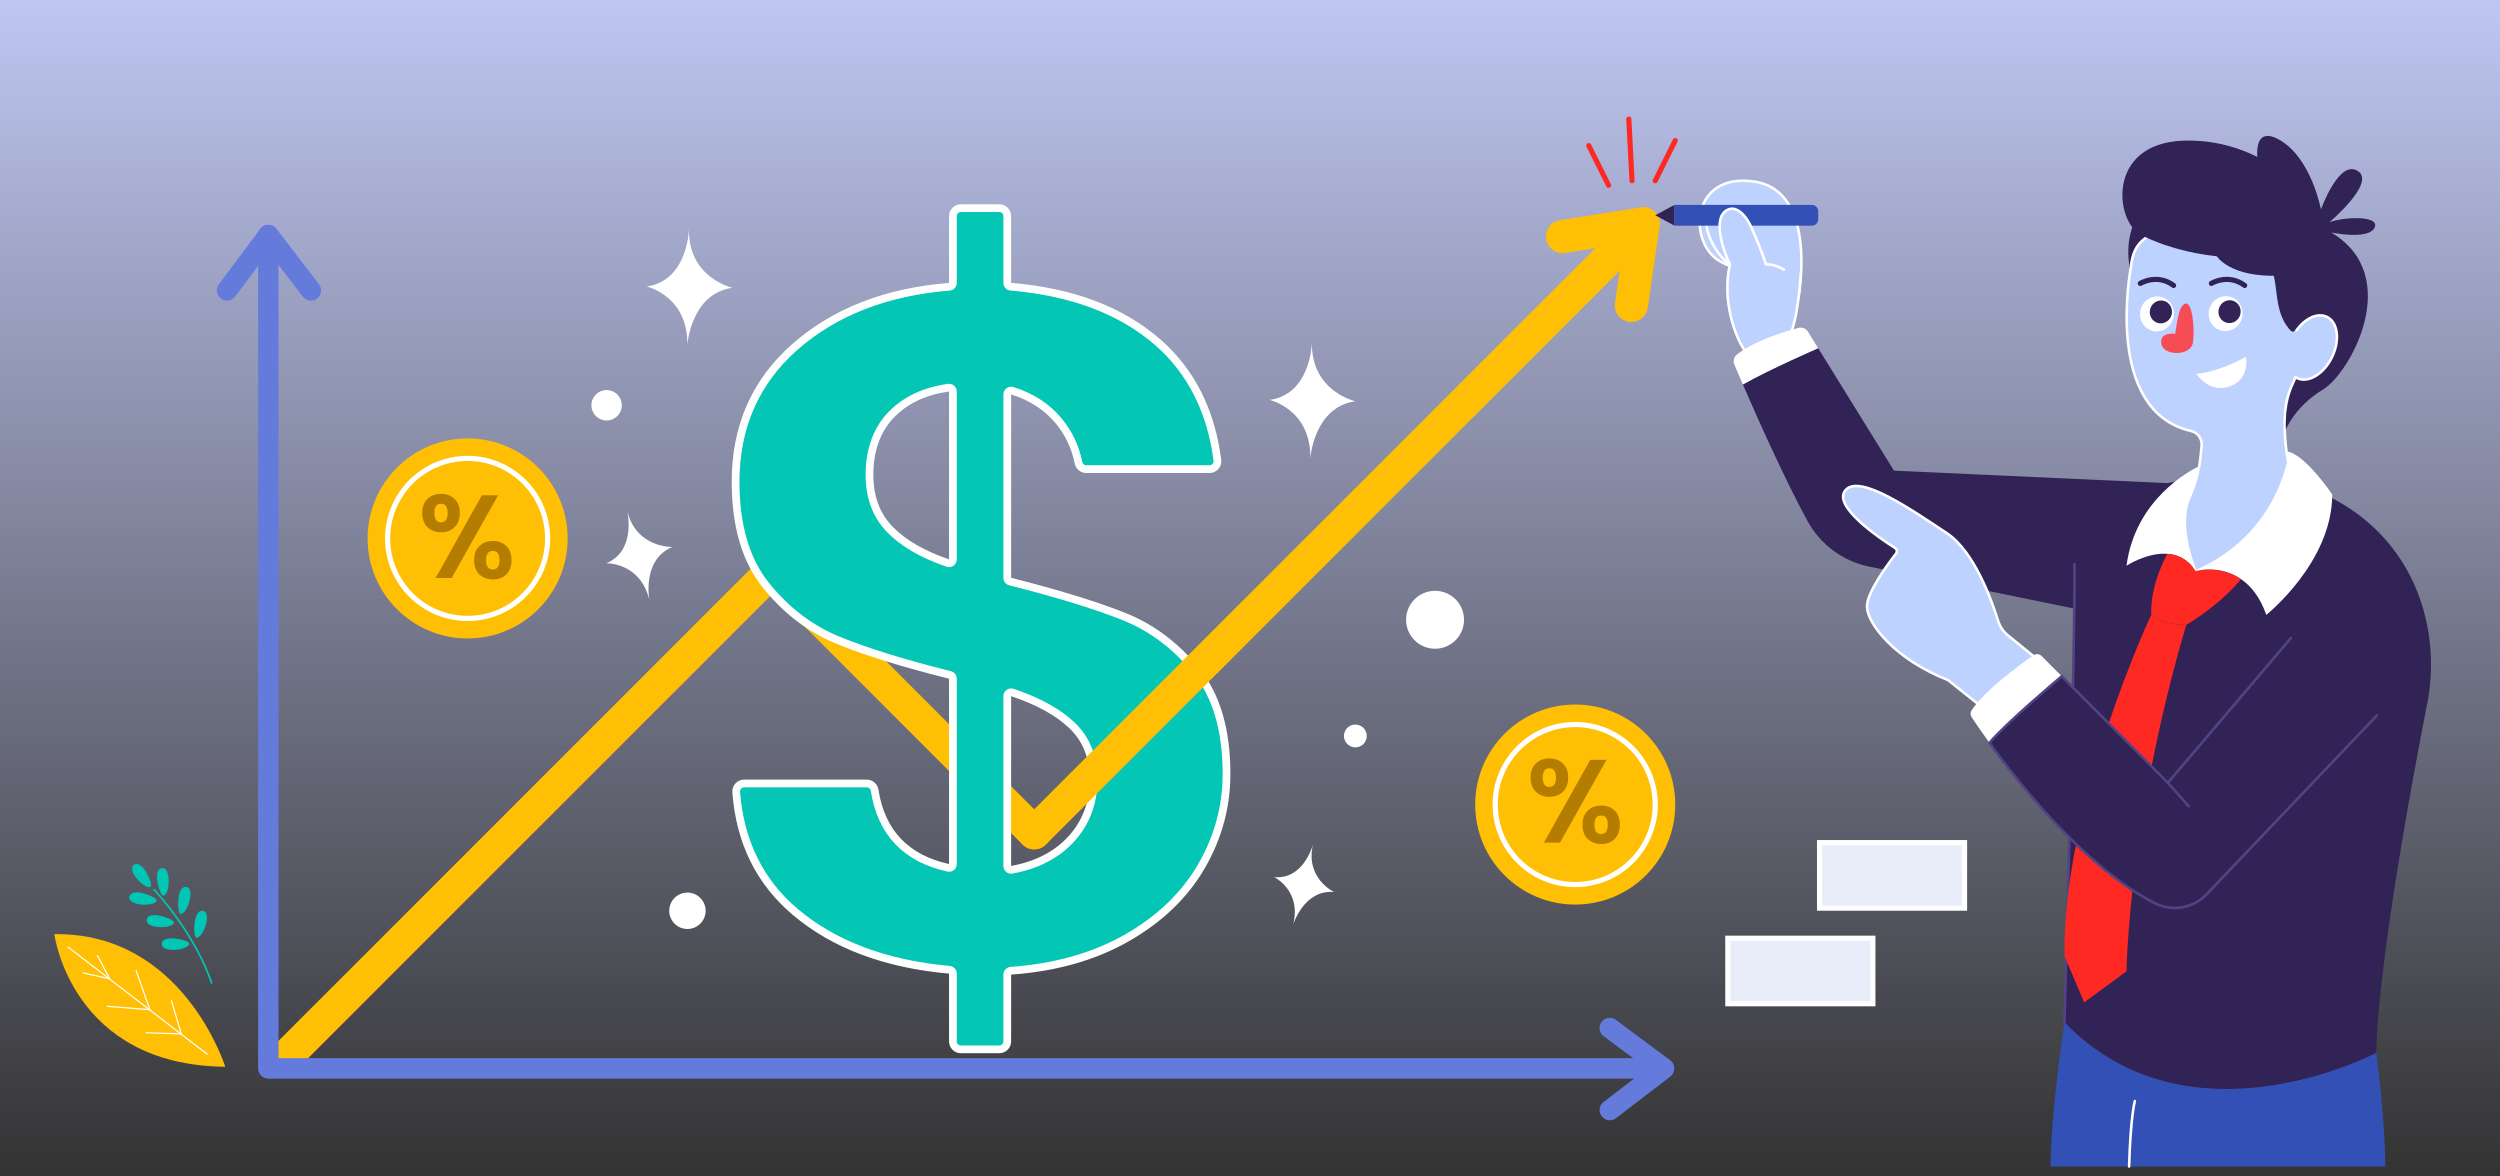
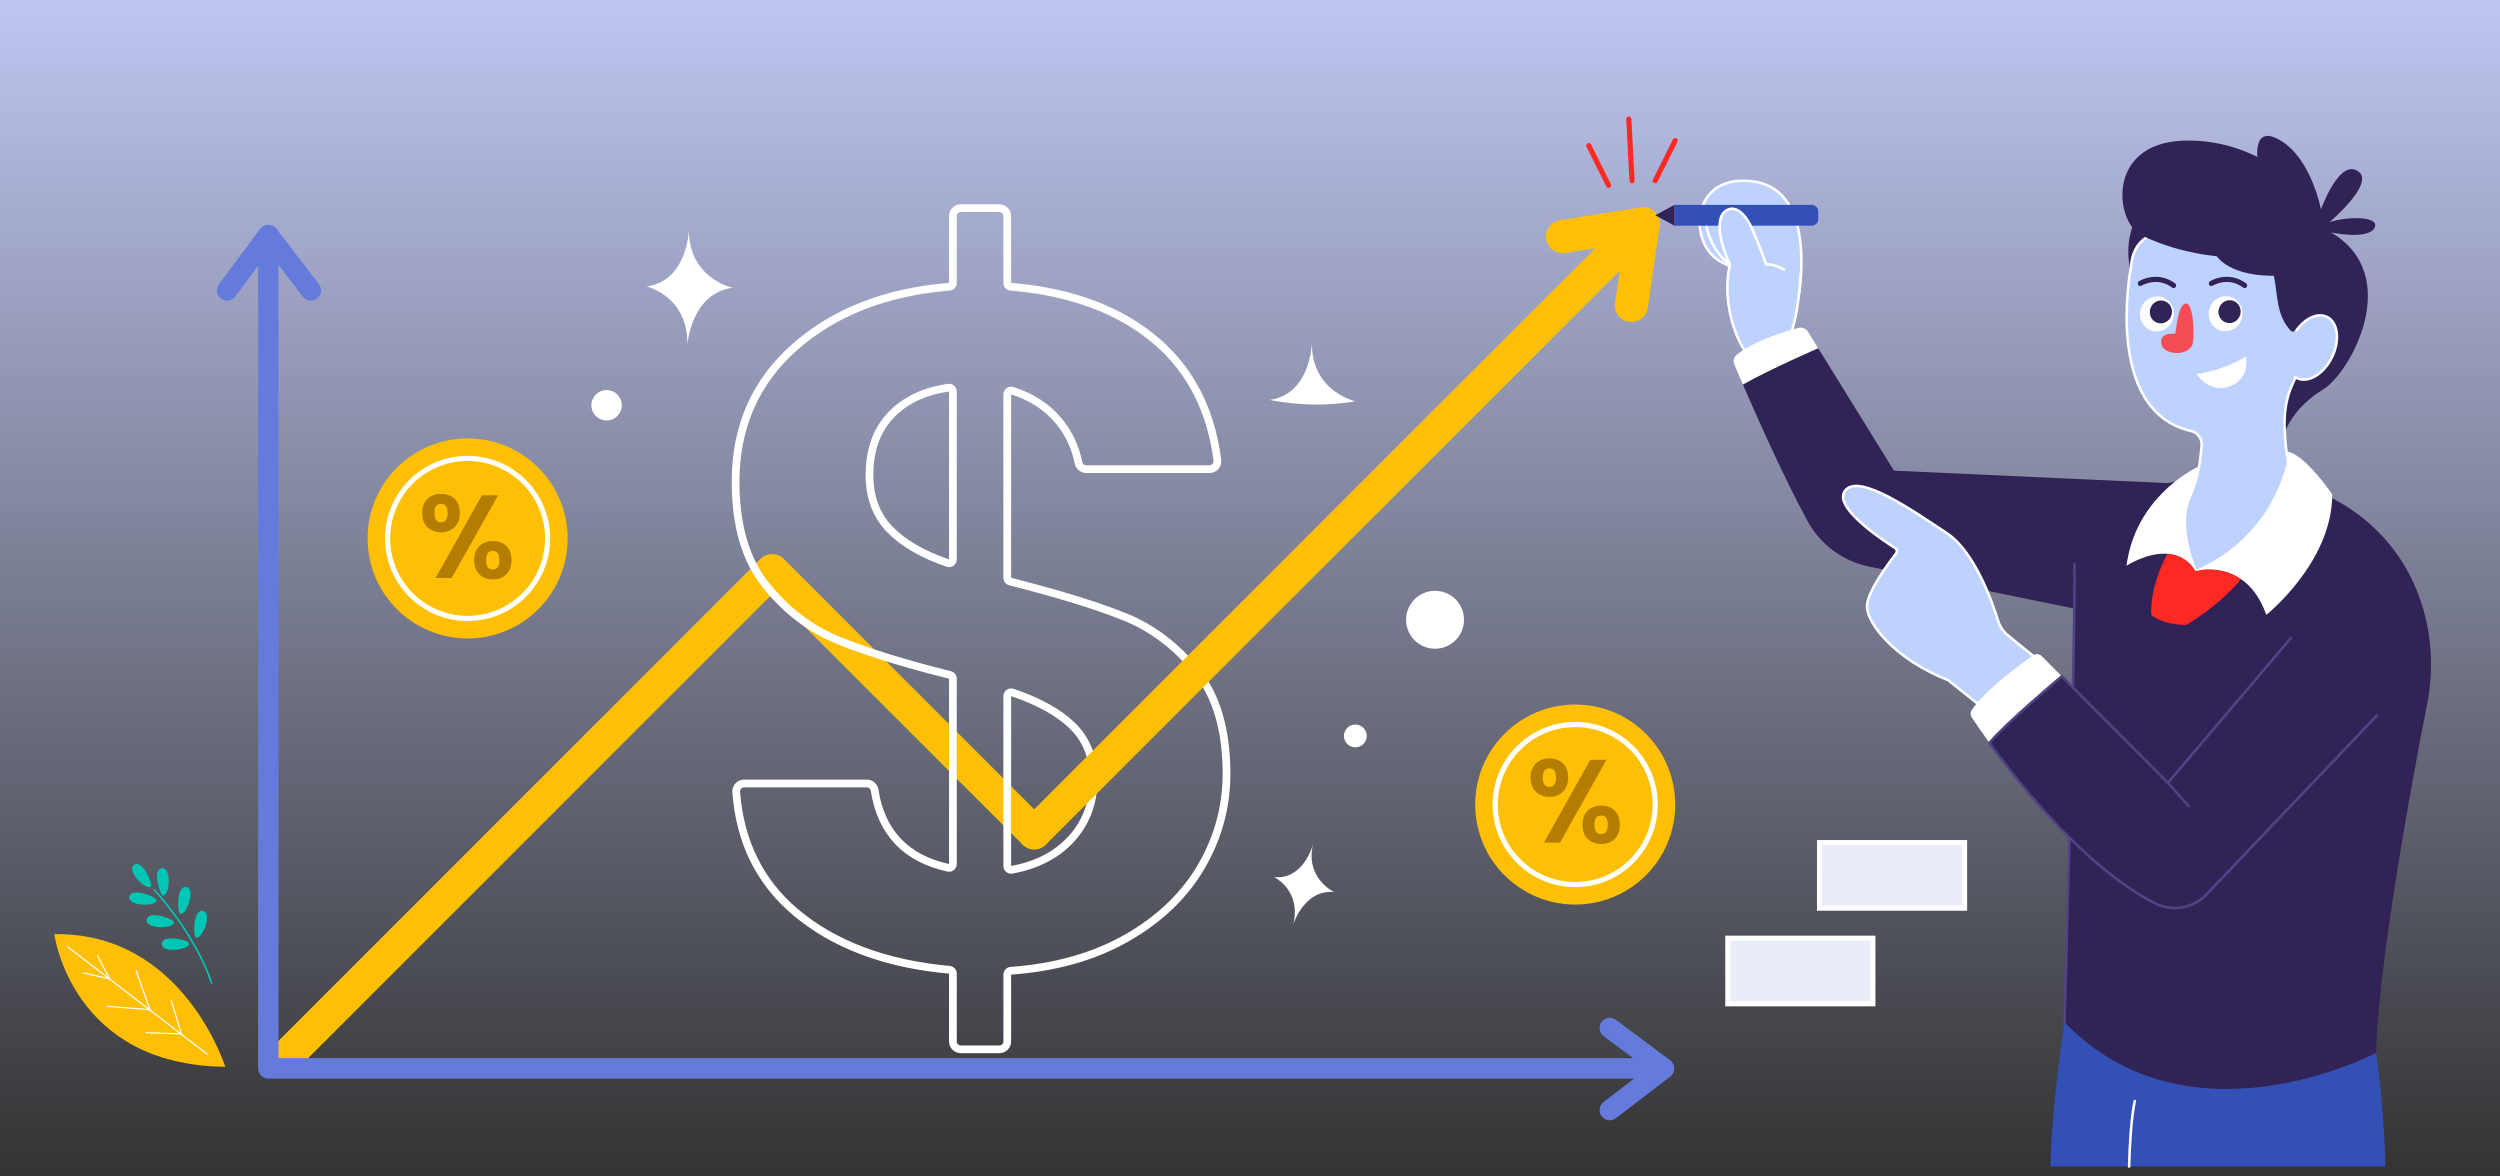
<svg xmlns="http://www.w3.org/2000/svg" width="969" height="456" viewBox="0 0 969 456" fill="none">
  <rect x="0" y="0" width="969" height="456" fill="#333333" stroke="none" />
  <g clip-path="url(#clip0_1344_6038)">
    <path d="M969 0H0V456H969V0Z" fill="url(#paint0_linear_1344_6038)" />
    <path d="M87.303 413.471C87.303 413.471 71.067 361.306 21.063 362.08C21.063 362.08 27.538 412.917 87.303 413.471Z" fill="#FFBF04" />
    <path d="M80.391 408.784C80.313 408.824 80.213 408.82 80.14 408.76L26.156 367.215C26.052 367.136 26.038 366.988 26.112 366.887C26.191 366.783 26.338 366.77 26.439 366.843L80.423 408.389C80.527 408.468 80.541 408.615 80.467 408.716C80.445 408.742 80.424 408.767 80.391 408.784Z" fill="white" />
    <path d="M42.671 379.756C42.555 379.817 42.412 379.772 42.352 379.656L37.585 370.485C37.525 370.369 37.57 370.227 37.686 370.166C37.802 370.106 37.944 370.151 38.004 370.267L42.771 379.438C42.831 379.554 42.786 379.696 42.671 379.756Z" fill="white" />
    <path d="M58.245 391.744C58.245 391.744 58.223 391.755 58.218 391.758C58.093 391.802 57.962 391.737 57.921 391.618L52.526 376.238C52.482 376.114 52.547 375.982 52.666 375.941C52.79 375.898 52.922 375.962 52.962 376.081L58.358 391.461C58.396 391.574 58.345 391.692 58.245 391.744Z" fill="white" />
    <path d="M70.432 401.121C70.432 401.121 70.405 401.135 70.394 401.141C70.272 401.176 70.137 401.106 70.102 400.984L66.229 388.035C66.194 387.913 66.259 387.782 66.386 387.743C66.508 387.708 66.642 387.778 66.678 387.9L70.55 400.849C70.585 400.957 70.531 401.069 70.432 401.121Z" fill="white" />
    <path d="M42.426 379.569C42.376 379.594 42.323 379.601 42.268 379.588L32.183 377.328C32.057 377.302 31.978 377.175 32.003 377.05C32.029 376.924 32.156 376.844 32.281 376.87L42.366 379.13C42.492 379.156 42.571 379.283 42.546 379.408C42.533 379.478 42.484 379.531 42.423 379.563L42.426 379.569Z" fill="white" />
    <path d="M57.998 391.551C57.959 391.571 57.915 391.58 57.87 391.575L41.621 390.298C41.49 390.289 41.397 390.177 41.406 390.046C41.415 389.915 41.528 389.822 41.658 389.831L57.907 391.107C58.038 391.116 58.132 391.229 58.123 391.36C58.115 391.44 58.069 391.513 57.998 391.551Z" fill="white" />
    <path d="M70.187 400.933C70.154 400.95 70.115 400.957 70.074 400.957L56.562 400.527C56.434 400.524 56.336 400.414 56.339 400.286C56.343 400.158 56.452 400.059 56.58 400.063L70.091 400.493C70.219 400.496 70.319 400.606 70.315 400.734C70.311 400.82 70.259 400.896 70.187 400.933Z" fill="white" />
    <path d="M58.441 343.643C56.499 345.337 48.511 337.082 52.088 335.101C55.352 333.296 59.418 342.789 58.441 343.643Z" fill="#00C6B5" />
    <path d="M50.185 347.37C51.234 343.793 60.8 347.67 60.709 348.967C60.52 351.541 49.032 351.293 50.185 347.37Z" fill="#00C6B5" />
    <path d="M56.877 356.258C57.816 352.648 67.498 356.232 67.446 357.528C67.335 360.109 55.848 360.213 56.877 356.258Z" fill="#00C6B5" />
    <path d="M62.709 365.634C63.237 361.94 73.264 364.396 73.356 365.693C73.538 368.267 62.136 369.687 62.709 365.634Z" fill="#00C6B5" />
    <path d="M62.585 336.521C58.923 337.258 61.973 347.122 63.269 347.142C65.85 347.175 66.592 335.713 62.585 336.521Z" fill="#00C6B5" />
    <path d="M72.046 343.741C68.319 343.487 68.658 353.808 69.902 354.166C72.385 354.883 76.125 344.015 72.046 343.741Z" fill="#00C6B5" />
    <path d="M78.484 353.032C74.77 352.661 74.783 362.988 76.021 363.386C78.484 364.181 82.556 353.436 78.484 353.032Z" fill="#00C6B5" />
    <path d="M82.002 381.343C81.859 381.343 81.728 381.252 81.689 381.109C81.644 380.939 76.646 364.102 59.503 345.031C59.386 344.894 59.392 344.685 59.529 344.568C59.666 344.451 59.868 344.457 59.992 344.594C77.239 363.777 82.269 380.757 82.322 380.926C82.374 381.102 82.276 381.278 82.1 381.33C82.067 381.343 82.009 381.343 82.009 381.343H82.002Z" fill="#00C6B5" />
    <path d="M110.662 416.241C109.016 416.241 107.371 415.613 106.116 414.358C103.605 411.847 103.605 407.777 106.116 405.266L294.735 216.646C295.94 215.44 297.576 214.763 299.281 214.763C300.986 214.763 302.621 215.44 303.827 216.646L405.41 318.228C407.921 320.74 407.921 324.81 405.41 327.321C402.9 329.832 398.828 329.832 396.318 327.321L299.281 230.284L115.208 414.358C113.953 415.613 112.307 416.241 110.662 416.241Z" fill="#FFBF04" />
    <path d="M632.338 124.812C632.033 124.812 631.724 124.791 631.412 124.746C627.898 124.239 625.46 120.979 625.966 117.464L629.284 94.462L606.653 98.048C603.144 98.605 599.851 96.211 599.296 92.704C598.741 89.197 601.133 85.904 604.64 85.348L635.885 80.396C637.906 80.075 639.951 80.734 641.406 82.168C642.86 83.603 643.547 85.642 643.255 87.664L638.694 119.3C638.232 122.503 635.482 124.812 632.338 124.812Z" fill="#FFBF04" />
-     <path d="M372.419 406.722C370.725 406.722 369.346 405.343 369.346 403.647V377.386C369.346 376.609 368.753 375.961 367.98 375.892C343.33 373.673 323.241 366.135 308.27 353.488C294.526 341.889 286.815 326.258 285.35 307.028C285.283 306.144 285.575 305.302 286.173 304.656C286.758 304.024 287.554 303.677 288.415 303.677H335.963C337.486 303.677 338.759 304.764 338.992 306.261C341.535 322.617 351.134 332.742 367.522 336.356C367.63 336.38 367.738 336.392 367.846 336.392C368.184 336.392 368.517 336.277 368.785 336.061C369.14 335.776 369.346 335.346 369.346 334.892V263.067C369.346 262.379 368.877 261.779 368.209 261.612C350.302 257.136 335.695 252.603 324.793 248.141C314.048 243.747 304.635 236.561 296.816 226.782C289.049 217.082 285.111 203.606 285.111 186.73C285.111 165.471 292.848 147.884 308.105 134.457C323.448 120.956 343.589 113.109 367.967 111.136C368.746 111.073 369.346 110.422 369.346 109.641V83.754C369.346 82.06 370.725 80.681 372.419 80.681H387.339C389.034 80.681 390.413 82.06 390.413 83.754V109.641C390.413 110.421 391.01 111.07 391.788 111.135C415.416 113.108 434.547 120.324 448.652 132.583C461.566 143.819 469.375 159.215 471.861 178.345C471.977 179.235 471.705 180.131 471.115 180.802C470.524 181.475 469.707 181.845 468.812 181.845H421.034C419.576 181.845 418.312 180.81 418.029 179.383C416.845 173.423 414.333 168.048 410.563 163.409C406.001 157.81 399.876 153.788 392.357 151.453C392.211 151.408 392.062 151.386 391.913 151.386C391.596 151.386 391.284 151.486 391.023 151.678C390.639 151.961 390.413 152.409 390.413 152.886V223.958C390.413 224.645 390.878 225.244 391.544 225.413C410.175 230.134 425.104 234.73 435.915 239.075C446.524 243.346 455.873 250.407 463.701 260.063C471.463 269.652 475.399 283.062 475.399 299.92C475.399 312.621 472.115 324.703 465.638 335.83C459.157 346.957 449.474 356.262 436.856 363.486C424.211 370.729 409.054 375.029 391.805 376.266C391.021 376.322 390.413 376.975 390.413 377.762V403.647C390.413 405.343 389.034 406.722 387.339 406.722H372.419ZM391.913 268.336C391.602 268.336 391.294 268.433 391.036 268.619C390.645 268.901 390.413 269.354 390.413 269.836V335.645C390.413 336.09 390.61 336.512 390.953 336.797C391.224 337.023 391.565 337.145 391.913 337.145C392.003 337.145 392.094 337.137 392.184 337.12C401.991 335.316 409.804 331.235 415.404 324.987C421.023 318.714 423.872 311.039 423.872 302.177C423.872 293.52 421.059 286.448 415.51 281.159C410.11 276.019 402.331 271.73 392.387 268.413C392.232 268.361 392.072 268.336 391.913 268.336ZM367.846 150.258C367.777 150.258 367.708 150.263 367.639 150.272C358.312 151.571 350.806 155.138 345.327 160.875C339.811 166.655 337.014 174.468 337.014 184.098C337.014 192.745 339.688 199.867 344.962 205.264C350.119 210.554 357.655 214.918 367.361 218.233C367.519 218.288 367.683 218.314 367.846 218.314C368.155 218.314 368.46 218.218 368.718 218.034C369.112 217.752 369.346 217.298 369.346 216.814V151.758C369.346 151.324 369.158 150.911 368.831 150.626C368.556 150.387 368.206 150.258 367.846 150.258Z" fill="#03C6B5" />
    <path d="M387.339 82.181C388.207 82.181 388.913 82.887 388.913 83.754V109.64C388.913 111.2 390.108 112.5 391.663 112.63C414.967 114.576 433.809 121.67 447.667 133.714C460.297 144.702 467.936 159.783 470.374 178.538C470.456 179.171 470.167 179.608 469.988 179.813C469.813 180.012 469.428 180.345 468.812 180.345H421.034C420.289 180.345 419.644 179.818 419.5 179.091C418.269 172.889 415.654 167.295 411.725 162.46C406.974 156.629 400.608 152.444 392.802 150.02C392.51 149.93 392.211 149.886 391.913 149.886C391.28 149.886 390.655 150.086 390.133 150.47C389.366 151.036 388.913 151.932 388.913 152.886V223.959C388.913 225.332 389.845 226.529 391.176 226.867C409.744 231.572 424.608 236.148 435.354 240.467C445.725 244.641 454.87 251.553 462.534 261.006C470.076 270.322 473.899 283.414 473.899 299.92C473.899 312.353 470.684 324.181 464.342 335.075C457.995 345.971 448.497 355.092 436.111 362.184C423.664 369.315 408.721 373.549 391.698 374.769C390.128 374.882 388.913 376.188 388.913 377.762V403.648C388.913 404.515 388.207 405.221 387.339 405.221H372.419C371.551 405.221 370.846 404.515 370.846 403.648V377.385C370.846 375.833 369.661 374.537 368.115 374.397C343.778 372.207 323.969 364.786 309.237 352.341C295.812 341.011 288.279 325.727 286.846 306.914C286.798 306.289 287.093 305.87 287.273 305.675C287.446 305.489 287.824 305.176 288.415 305.176H335.964C336.729 305.176 337.393 305.741 337.51 306.491C340.157 323.52 350.146 334.061 367.2 337.821C367.414 337.869 367.63 337.892 367.845 337.892C368.523 337.892 369.187 337.662 369.725 337.23C370.433 336.661 370.846 335.801 370.846 334.892V263.067C370.846 261.691 369.909 260.491 368.573 260.157C350.739 255.698 336.2 251.188 325.36 246.752C314.856 242.457 305.646 235.423 297.987 225.844C290.439 216.417 286.611 203.257 286.611 186.73C286.611 165.921 294.176 148.713 309.096 135.583C324.191 122.3 344.039 114.578 368.088 112.631C369.646 112.504 370.846 111.203 370.846 109.64V83.754C370.846 82.887 371.551 82.181 372.419 82.181H387.339ZM367.845 219.814C368.463 219.814 369.075 219.623 369.591 219.254C370.378 218.691 370.846 217.782 370.846 216.814V151.758C370.846 150.89 370.47 150.065 369.815 149.495C369.266 149.017 368.565 148.758 367.846 148.758C367.708 148.758 367.57 148.767 367.432 148.786C357.763 150.133 349.96 153.852 344.241 159.84C338.45 165.908 335.514 174.07 335.514 184.097C335.514 193.151 338.332 200.625 343.887 206.31C349.211 211.772 356.946 216.261 366.876 219.653C367.192 219.761 367.52 219.814 367.845 219.814ZM391.913 338.644C392.093 338.644 392.275 338.628 392.455 338.595C402.597 336.73 410.694 332.489 416.523 325.988C422.395 319.431 425.372 311.419 425.372 302.176C425.372 293.093 422.402 285.656 416.544 280.073C410.983 274.778 403.015 270.377 392.862 266.99C392.552 266.887 392.231 266.836 391.913 266.836C391.291 266.836 390.676 267.03 390.159 267.402C389.376 267.966 388.913 268.872 388.913 269.836V335.644C388.913 336.535 389.308 337.379 389.993 337.949C390.536 338.402 391.217 338.644 391.913 338.644ZM387.339 79.181H372.419C369.893 79.181 367.846 81.228 367.846 83.754V109.64C343.027 111.65 322.779 119.547 307.114 133.331C291.444 147.121 283.611 164.919 283.611 186.73C283.611 204.028 287.619 217.695 295.645 227.719C303.665 237.749 313.19 245.017 324.225 249.529C335.253 254.042 349.796 258.555 367.846 263.067V334.892C352.044 331.407 342.923 321.786 340.474 306.03C340.129 303.81 338.21 302.176 335.964 302.176H288.415C285.735 302.176 283.651 304.47 283.855 307.142C285.358 326.879 293.174 342.71 307.302 354.634C322.591 367.55 342.774 375.129 367.846 377.385V403.648C367.846 406.174 369.893 408.221 372.419 408.221H387.339C389.865 408.221 391.913 406.174 391.913 403.648V377.762C409.458 376.504 424.687 372.186 437.602 364.788C450.511 357.396 460.288 347.995 466.934 336.584C473.573 325.18 476.899 312.958 476.899 299.92C476.899 282.622 472.886 269.025 464.866 259.119C456.839 249.218 447.379 242.074 436.474 237.684C425.569 233.301 410.715 228.723 391.913 223.959V152.886C399.181 155.142 405.01 158.967 409.399 164.355C413.028 168.82 415.416 173.926 416.557 179.675C416.981 181.81 418.857 183.345 421.034 183.345H468.812C471.584 183.345 473.706 180.9 473.349 178.152C470.802 158.555 462.898 142.989 449.636 131.451C435.217 118.918 415.979 111.65 391.913 109.64V83.754C391.913 81.228 389.865 79.181 387.339 79.181ZM367.846 216.814C358.315 213.558 351.047 209.357 346.035 204.216C341.017 199.081 338.514 192.371 338.514 184.097C338.514 174.826 341.147 167.428 346.411 161.911C351.676 156.399 358.821 153.015 367.846 151.758V216.814ZM391.913 335.644V269.836C401.69 273.097 409.211 277.233 414.475 282.246C419.74 287.263 422.372 293.903 422.372 302.176C422.372 310.701 419.676 317.97 414.288 323.987C408.894 330.003 401.437 333.893 391.913 335.644Z" fill="white" />
    <path d="M400.864 329.203C399.219 329.203 397.573 328.575 396.318 327.321C393.807 324.809 393.807 320.739 396.318 318.227L632.345 82.2C634.856 79.69 638.927 79.69 641.438 82.2C643.948 84.711 643.948 88.782 641.438 91.293L405.41 327.321C404.155 328.575 402.51 329.203 400.864 329.203Z" fill="#FFBF04" />
    <path d="M181.249 247.464C202.662 247.464 220.02 230.105 220.02 208.693C220.02 187.28 202.662 169.922 181.249 169.922C159.836 169.922 142.478 187.28 142.478 208.693C142.478 230.105 159.836 247.464 181.249 247.464Z" fill="#FFBF04" />
    <path d="M181.249 239.704C198.376 239.704 212.26 225.82 212.26 208.693C212.26 191.566 198.376 177.683 181.249 177.683C164.122 177.683 150.239 191.566 150.239 208.693C150.239 225.82 164.122 239.704 181.249 239.704Z" stroke="white" stroke-width="2" stroke-miterlimit="10" stroke-linecap="round" stroke-linejoin="round" />
    <path d="M165.695 193.385C167.054 192.071 168.803 191.414 170.942 191.414C173.081 191.414 174.83 192.071 176.19 193.385C177.549 194.699 178.229 196.517 178.229 198.838C178.229 201.191 177.549 203.024 176.19 204.338C174.83 205.652 173.081 206.309 170.942 206.309C168.803 206.309 167.054 205.652 165.695 204.338C164.335 203.024 163.655 201.191 163.655 198.838C163.655 196.517 164.335 194.699 165.695 193.385ZM168.376 198.838C168.376 201.252 169.215 202.459 170.896 202.459C171.721 202.459 172.363 202.161 172.821 201.565C173.279 200.969 173.509 200.061 173.509 198.838C173.509 196.455 172.638 195.264 170.896 195.264C169.215 195.264 168.376 196.455 168.376 198.838ZM193.078 191.964L175.067 224.045H168.834L186.799 191.964H193.078ZM185.814 211.647C187.173 210.349 188.922 209.7 191.061 209.7C193.2 209.7 194.934 210.349 196.263 211.647C197.592 212.947 198.256 214.772 198.256 217.124C198.256 219.477 197.592 221.31 196.263 222.624C194.934 223.937 193.2 224.595 191.061 224.595C188.892 224.595 187.135 223.937 185.791 222.624C184.446 221.31 183.774 219.477 183.774 217.124C183.774 214.772 184.454 212.947 185.814 211.647ZM188.403 217.124C188.403 219.538 189.274 220.745 191.016 220.745C192.726 220.745 193.582 219.538 193.582 217.124C193.582 214.741 192.726 213.549 191.016 213.549C189.274 213.549 188.403 214.741 188.403 217.124Z" fill="#B47D00" />
    <path d="M610.553 350.612C631.966 350.612 649.324 333.254 649.324 311.841C649.324 290.429 631.966 273.07 610.553 273.07C589.141 273.07 571.782 290.429 571.782 311.841C571.782 333.254 589.141 350.612 610.553 350.612Z" fill="#FFBF04" />
    <path d="M610.553 342.852C627.68 342.852 641.564 328.968 641.564 311.842C641.564 294.715 627.68 280.831 610.553 280.831C593.427 280.831 579.543 294.715 579.543 311.842C579.543 328.968 593.427 342.852 610.553 342.852Z" stroke="white" stroke-width="2" stroke-miterlimit="10" stroke-linecap="round" stroke-linejoin="round" />
    <path d="M595.292 295.925C596.651 294.611 598.4 293.954 600.539 293.954C602.678 293.954 604.427 294.611 605.787 295.925C607.146 297.239 607.827 299.057 607.827 301.378C607.827 303.731 607.146 305.564 605.787 306.878C604.427 308.192 602.678 308.849 600.539 308.849C598.4 308.849 596.651 308.192 595.292 306.878C593.932 305.564 593.253 303.731 593.253 301.378C593.253 299.057 593.932 297.239 595.292 295.925ZM597.973 301.378C597.973 303.792 598.813 304.999 600.494 304.999C601.318 304.999 601.96 304.701 602.419 304.105C602.877 303.509 603.106 302.601 603.106 301.378C603.106 298.995 602.235 297.804 600.494 297.804C598.813 297.804 597.973 298.995 597.973 301.378ZM622.675 294.504L604.664 326.585H598.431L616.397 294.504H622.675ZM615.411 314.188C616.77 312.889 618.52 312.24 620.659 312.24C622.797 312.24 624.531 312.889 625.86 314.188C627.189 315.487 627.854 317.312 627.854 319.664C627.854 322.017 627.189 323.85 625.86 325.164C624.531 326.477 622.797 327.135 620.659 327.135C618.489 327.135 616.732 326.477 615.388 325.164C614.044 323.85 613.372 322.017 613.372 319.664C613.372 317.312 614.051 315.487 615.411 314.188ZM618.001 319.664C618.001 322.078 618.871 323.285 620.613 323.285C622.323 323.285 623.179 322.078 623.179 319.664C623.179 317.281 622.323 316.089 620.613 316.089C618.871 316.089 618.001 317.281 618.001 319.664Z" fill="#B47D00" />
    <path d="M644.7 418.057H103.998C101.813 418.057 100.041 416.285 100.041 414.1V91.102C100.041 88.917 101.813 87.145 103.998 87.145C106.183 87.145 107.954 88.917 107.954 91.102V410.144H644.7C646.885 410.144 648.656 411.915 648.656 414.1C648.656 416.285 646.885 418.057 644.7 418.057Z" fill="#647BDC" />
    <path d="M623.95 434.221C622.761 434.221 621.586 433.688 620.806 432.672C619.477 430.937 619.806 428.454 621.54 427.125L638.432 414.177L621.584 401.636C619.832 400.331 619.469 397.853 620.773 396.1C622.078 394.347 624.556 393.987 626.309 395.288L647.359 410.957C648.354 411.698 648.944 412.863 648.953 414.103C648.962 415.343 648.388 416.517 647.404 417.271L626.354 433.405C625.636 433.956 624.789 434.221 623.95 434.221Z" fill="#647BDC" />
    <path d="M88.002 116.526C87.179 116.526 86.35 116.271 85.639 115.741C83.888 114.435 83.527 111.956 84.833 110.204L100.843 88.736C101.584 87.743 102.748 87.154 103.987 87.145C103.997 87.145 104.006 87.145 104.015 87.145C105.244 87.145 106.404 87.717 107.153 88.692L123.639 110.159C124.97 111.893 124.644 114.377 122.911 115.707C121.177 117.038 118.693 116.711 117.363 114.98L104.062 97.658L91.176 114.935C90.4 115.976 89.208 116.526 88.002 116.526Z" fill="#647BDC" />
    <path d="M941.234 270.449C941.234 270.449 921.996 365.8 921.007 408.134C921.007 408.134 848.643 446.413 800.185 396.285C800.185 396.285 804.567 243.544 804.053 218.638C803.628 198.47 834.676 180.33 879.394 185.651C901.847 188.332 921.986 201.25 932.995 221.012C939.869 233.347 944.409 250.508 941.234 270.449Z" fill="#312356" />
    <path d="M697.047 115.383C697.047 115.383 704.89 74.162 680.023 70.394C655.156 66.626 654.131 94.256 666.7 101.289C679.269 108.323 684.042 101.792 684.042 101.792C684.042 101.792 696.99 100.088 697.047 115.383Z" fill="#BED2FF" stroke="white" stroke-miterlimit="10" stroke-linecap="round" stroke-linejoin="round" />
    <path d="M702.237 87.466H649.012V79.408H702.237C703.629 79.408 704.756 80.536 704.756 81.927V84.947C704.756 86.338 703.629 87.466 702.237 87.466Z" fill="#3350B7" />
    <path d="M649.012 79.408L641.577 83.437L649.012 87.466V79.408Z" fill="#312356" />
    <path d="M693.335 132.185L677.26 138.031C677.26 138.031 664.701 118.872 670.729 101.289C670.729 101.289 662.189 83.652 669.975 81.042C677.762 78.432 682.534 97.271 682.534 97.271L686.937 97.506C693.361 97.851 698.261 103.443 697.681 109.851C697.124 116.016 695.913 123.982 693.335 132.185Z" fill="#BED2FF" />
    <path d="M676 135.5C672.833 130.667 667.3 117.3 670.5 102.5C667.5 96.167 663.3 83 670.5 81C672 80.5 675.8 81.3 679 88.5C682.2 95.7 684 100.833 684.5 102.5C685.333 102.333 687.9 102.5 691.5 104.5" stroke="white" stroke-linecap="round" stroke-linejoin="round" />
    <path d="M698 106C697.667 111.333 696.5 123.2 694.5 128" stroke="white" stroke-linecap="round" stroke-linejoin="round" />
    <path d="M661.5 88C662 91 664.5 98.1 670.5 102.5" stroke="white" stroke-linecap="round" stroke-linejoin="round" />
    <path d="M704.756 135.015C704.756 135.015 686.099 143.102 675.56 149.084C674.104 145.721 672.951 143.039 672.218 141.311C671.642 139.939 672.05 138.357 673.213 137.424C680.064 131.966 692.049 128.415 697.109 127.085C698.513 126.718 699.99 127.305 700.744 128.541L704.756 135.015Z" fill="white" />
    <path d="M840.262 187.269L823.784 239.952L724.451 219.608C714.289 217.523 705.563 211.07 700.597 201.956C691.85 185.949 681.311 162.325 675.56 149.084C686.099 143.102 704.756 135.015 704.756 135.015L734.099 182.429L840.262 187.269Z" fill="#312356" />
    <path d="M790.855 256.493L778.301 246.292C776.498 244.828 775.163 242.868 774.475 240.65C772.069 232.888 765.222 213.676 754.568 206.637C741.081 197.727 721.441 184.022 715.594 189.706C709.349 195.778 728.961 208.874 734.511 212.384C735.262 212.859 735.439 213.874 734.892 214.576C731.9 218.422 723.483 229.746 723.648 235.211C723.85 241.856 734.521 255.548 755.059 263.602L769.959 275.482C769.959 275.482 781.75 272.74 790.855 256.493Z" fill="#BED2FF" stroke="white" stroke-miterlimit="10" stroke-linecap="round" stroke-linejoin="round" />
    <path d="M800.19 396.288C800.19 396.288 804.57 243.543 804.051 218.634" stroke="#514485" stroke-miterlimit="10" stroke-linecap="round" stroke-linejoin="round" />
    <path d="M833.176 77.032C833.176 77.032 819.403 89.476 827.457 110.638C835.511 131.8 841.887 64.375 833.176 77.032Z" fill="#312356" />
    <path d="M889.869 145.414C889.493 146.967 888.88 148.441 888.178 149.875C884.587 157.185 885.428 168.738 886.239 174.949C886.585 177.58 886.922 179.262 886.922 179.262C879.018 210.864 852.906 220.676 851.125 221.319C851.056 221.339 851.026 221.349 851.026 221.349C851.026 221.349 843.42 204.395 848.682 192.704C850.601 188.451 851.739 184.277 852.411 180.686C852.817 178.5 853.221 174.343 853.359 172.702C853.577 170.08 851.865 167.647 849.304 167.064C815.149 159.329 825.893 103.861 825.893 103.861C826.872 92.377 833.252 90.518 843.776 87.65C854.3 84.781 885.547 94.029 890.967 108.381C895.319 119.875 891.541 138.48 889.869 145.414Z" fill="#BED2FF" stroke="white" stroke-miterlimit="10" stroke-linecap="round" stroke-linejoin="round" />
    <path d="M903.974 191.646C903.974 217.986 878.415 238.322 878.415 238.322C875.972 231.319 872.382 227.036 868.603 224.465C860.769 219.114 852.124 221.072 851.125 221.319C852.906 220.676 879.018 210.864 886.922 179.262C886.922 179.262 886.585 177.58 886.239 174.949C893.282 175.731 903.974 191.646 903.974 191.646Z" fill="white" />
    <path d="M851.026 221.349C848.059 216.71 844.063 214.95 840.077 214.653C832.154 214.069 824.231 219.282 824.231 219.282C827.644 193.367 849.028 182.289 852.411 180.687C851.739 184.277 850.601 188.451 848.682 192.704C843.42 204.396 851.026 221.349 851.026 221.349Z" fill="white" />
    <path d="M851.125 221.319C851.056 221.339 851.026 221.349 851.026 221.349" stroke="#647BDC" stroke-width="0.25" stroke-miterlimit="10" stroke-linecap="round" stroke-linejoin="round" />
    <path d="M868.603 224.464C860.245 234.781 847.377 242.229 847.377 242.229C837.99 242.229 833.826 238.322 833.826 238.322C833.39 227.936 838.366 217.798 840.077 214.652C844.063 214.949 848.059 216.71 851.026 221.349C851.026 221.349 851.056 221.339 851.125 221.319C852.124 221.072 860.769 219.113 868.603 224.464Z" fill="#FF2923" />
-     <path d="M847.377 242.229C824.953 318.332 824.231 376.493 824.231 376.493L807.812 388.52L800.195 370.528C799.612 310.785 833.826 238.322 833.826 238.322C833.826 238.322 837.99 242.229 847.377 242.229Z" fill="#FF2923" />
    <path d="M799.134 262.109C799.134 262.109 777.271 280.463 771.111 287.943C767.779 283.344 765.412 279.813 764.218 278.012C763.662 277.174 763.652 276.094 764.207 275.267C769.445 267.399 783.263 257.395 788.134 253.99C789.129 253.299 790.481 253.425 791.34 254.284L799.134 262.109Z" fill="white" />
    <path d="M921.325 277.268L855.243 346.661C850.026 352.14 841.844 353.481 835.108 350.034C808.562 336.394 783.368 304.883 771.111 287.943C777.271 280.463 799.134 262.109 799.134 262.109L840.262 303.416L887.98 247.276C892.443 242.027 898.75 239.366 905.077 239.366C910.912 239.366 916.747 241.619 921.168 246.176C929.559 254.818 929.633 268.542 921.325 277.268Z" fill="#312356" />
    <path d="M921.325 277.268L855.243 346.661C850.026 352.139 841.844 353.48 835.108 350.034C808.562 336.394 783.368 304.883 771.111 287.943C777.271 280.463 799.134 262.109 799.134 262.109L840.262 303.416L887.98 247.275" stroke="#514485" stroke-miterlimit="10" stroke-linecap="round" stroke-linejoin="round" />
    <path d="M840.266 303.413L848.323 312.454" stroke="#514485" stroke-miterlimit="10" stroke-linecap="round" stroke-linejoin="round" />
    <path d="M924.558 452.131C892.989 452.131 794.765 452.131 794.765 452.131V451.27C795.072 429.797 800.185 396.285 800.185 396.285C848.643 446.414 921.007 408.135 921.007 408.135C924.548 434.455 924.558 452.131 924.558 452.131Z" fill="#3350B7" />
    <path d="M827.476 426.778C827.476 426.778 825.799 432.482 825.241 452.131" stroke="white" stroke-miterlimit="10" stroke-linecap="round" stroke-linejoin="round" />
    <path d="M845.564 118.939C844.128 120.952 843.132 129.381 843.132 129.381C843.132 129.381 836.977 128.445 837.719 133.232C838.46 138.018 849.057 138.147 849.956 132.872C850.854 127.597 849.626 113.21 845.562 118.957L845.564 118.939Z" fill="#F54C55" />
    <path d="M869.015 123.167C869.925 119.534 867.813 115.876 864.3 114.996C860.784 114.115 857.198 116.347 856.289 119.98C855.378 123.613 857.49 127.271 861.004 128.151C864.519 129.031 868.104 126.8 869.015 123.167Z" fill="white" />
    <path d="M868.35 121.843C868.946 119.463 867.561 117.067 865.258 116.49C862.955 115.913 860.605 117.375 860.009 119.754C859.413 122.134 860.796 124.53 863.1 125.107C865.403 125.684 867.754 124.223 868.35 121.843Z" fill="#312356" />
    <path d="M842.392 123.259C843.303 119.626 841.191 115.967 837.677 115.087C834.162 114.207 830.575 116.439 829.667 120.072C828.756 123.704 830.868 127.363 834.382 128.243C837.897 129.123 841.484 126.892 842.392 123.259Z" fill="white" />
    <path d="M841.728 121.951C842.324 119.571 840.939 117.174 838.636 116.597C836.333 116.021 833.982 117.482 833.386 119.862C832.791 122.241 834.175 124.638 836.478 125.215C838.781 125.792 841.132 124.33 841.728 121.951Z" fill="#312356" />
    <path d="M857.127 109.852C857.127 109.852 863.579 105.863 870.032 110.638" stroke="#312356" stroke-width="2" stroke-miterlimit="10" stroke-linecap="round" stroke-linejoin="round" />
    <path d="M829.577 109.852C829.577 109.852 836.03 105.863 842.482 110.638" stroke="#312356" stroke-width="2" stroke-miterlimit="10" stroke-linecap="round" stroke-linejoin="round" />
    <path d="M851.341 144.881C851.341 144.881 858.812 144.67 870.529 138.319C870.529 138.319 872.325 146.493 864.652 149.597C856.378 152.944 851.341 144.881 851.341 144.881Z" fill="white" />
    <path d="M830.135 91.206C830.135 91.206 847.157 100.485 871.229 99.779C886.911 99.319 878.474 116.471 886.896 127.019C887.735 128.07 888.396 129.135 889.39 128.229C891.534 126.273 894.721 124.215 898.584 124.31C905.878 124.487 900.846 139.79 890.336 146.545C890.336 146.545 885.422 154.238 886.002 166.512C886.002 166.512 889.394 157.586 900.415 150.967C910.944 144.643 931.858 106.9 903.59 90.113C903.59 90.113 917.873 93.13 920.345 88.323C922.817 83.517 908.946 83.929 902.904 86.126C902.904 86.126 920.581 71.208 914.165 66.488C906.746 61.028 899.608 81.182 899.608 81.182C899.608 81.182 880.069 53.347 846.284 54.52C816.054 55.57 819.821 86.474 830.135 91.206Z" fill="#312356" />
    <path d="M903.868 138.467C907.07 131.918 906.204 124.916 901.932 122.828C897.661 120.739 891.603 124.356 888.401 130.905C885.198 137.454 886.065 144.456 890.336 146.544C894.607 148.633 900.666 145.017 903.868 138.467Z" fill="#BED2FF" />
    <path d="M890.15 127.982C893.507 123.339 898.349 121.076 901.932 122.828C906.204 124.916 907.07 131.919 903.868 138.468C900.666 145.017 894.607 148.633 890.336 146.544C890.101 146.43 889.877 146.3 889.663 146.156" stroke="white" stroke-miterlimit="10" stroke-linecap="round" stroke-linejoin="round" />
    <path d="M641.564 70.044L649.324 54.485" stroke="#FF2923" stroke-width="2" stroke-miterlimit="10" stroke-linecap="round" stroke-linejoin="round" />
    <path d="M632.572 70.044L631.329 46.158" stroke="#FF2923" stroke-width="2" stroke-miterlimit="10" stroke-linecap="round" stroke-linejoin="round" />
    <path d="M623.482 71.812L615.821 56.46" stroke="#FF2923" stroke-width="2" stroke-miterlimit="10" stroke-linecap="round" stroke-linejoin="round" />
    <path d="M725.917 363.657H669.714V389.051H725.917V363.657Z" fill="#E9EDFA" stroke="white" stroke-width="2" stroke-miterlimit="10" />
    <path d="M761.462 326.604H705.259V351.997H761.462V326.604Z" fill="#E9EDFA" stroke="white" stroke-width="2" stroke-miterlimit="10" />
    <path d="M556.225 251.45C562.424 251.45 567.45 246.424 567.45 240.225C567.45 234.026 562.424 229 556.225 229C550.026 229 545 234.026 545 240.225C545 246.424 550.026 251.45 556.225 251.45Z" fill="white" />
    <path d="M525.334 289.679C527.777 289.679 529.758 287.699 529.758 285.255C529.758 282.812 527.777 280.831 525.334 280.831C522.891 280.831 520.91 282.812 520.91 285.255C520.91 287.699 522.891 289.679 525.334 289.679Z" fill="white" />
-     <path d="M266.451 360.078C270.347 360.078 273.506 356.919 273.506 353.023C273.506 349.126 270.347 345.967 266.451 345.967C262.554 345.967 259.395 349.126 259.395 353.023C259.395 356.919 262.554 360.078 266.451 360.078Z" fill="white" />
-     <path d="M525.334 155.526C509.231 157.742 507.866 177.683 507.866 177.683C508.242 158.672 492.09 155.002 492.09 155.002C507.421 152.885 508.44 134.597 508.499 132.826C508.202 151.718 525.334 155.517 525.334 155.517V155.526Z" fill="white" />
+     <path d="M525.334 155.526C508.242 158.672 492.09 155.002 492.09 155.002C507.421 152.885 508.44 134.597 508.499 132.826C508.202 151.718 525.334 155.517 525.334 155.517V155.526Z" fill="white" />
    <path d="M283.87 111.554C267.767 113.769 266.402 133.71 266.402 133.71C266.778 114.699 250.625 111.03 250.625 111.03C265.957 108.913 266.975 90.624 267.035 88.853C266.738 107.746 283.87 111.544 283.87 111.544V111.554Z" fill="white" />
-     <path d="M260.599 211.997C248.7 216.958 251.693 232.525 251.693 232.525C248.13 217.871 235 218.33 235 218.33C246.328 213.6 243.404 199.37 243.091 198C246.69 212.547 260.597 211.989 260.597 211.989L260.599 211.997Z" fill="white" />
    <path d="M517.04 345.748C505.42 344.676 501.219 358.396 501.219 358.396C504.577 345.165 493.88 339.969 493.88 339.969C504.945 340.985 508.634 328.363 508.964 327.135C505.681 340.296 517.042 345.741 517.042 345.741L517.04 345.748Z" fill="white" />
    <path d="M235.12 162.978C238.376 162.978 241.015 160.339 241.015 157.083C241.015 153.828 238.376 151.188 235.12 151.188C231.865 151.188 229.225 153.828 229.225 157.083C229.225 160.339 231.865 162.978 235.12 162.978Z" fill="white" />
    <path d="M899.608 81.183C899.608 81.183 895.975 61.702 883.98 54.485C872.416 47.527 875.168 62.936 875.168 62.936C875.168 62.936 884.787 89.297 899.608 81.183Z" fill="#312356" />
    <path d="M859.127 99.163C859.127 99.163 864.092 107.706 883.825 106.838C903.558 105.969 871.663 77.865 859.127 99.163Z" fill="#312356" />
  </g>
  <defs>
    <linearGradient id="paint0_linear_1344_6038" x1="484.5" y1="0" x2="484.5" y2="456" gradientUnits="userSpaceOnUse">
      <stop stop-color="#BFC6F1" />
      <stop offset="1" stop-color="#BFC6F1" stop-opacity="0" />
    </linearGradient>
    <clipPath id="clip0_1344_6038">
      <rect width="969" height="456" fill="white" />
    </clipPath>
  </defs>
</svg>